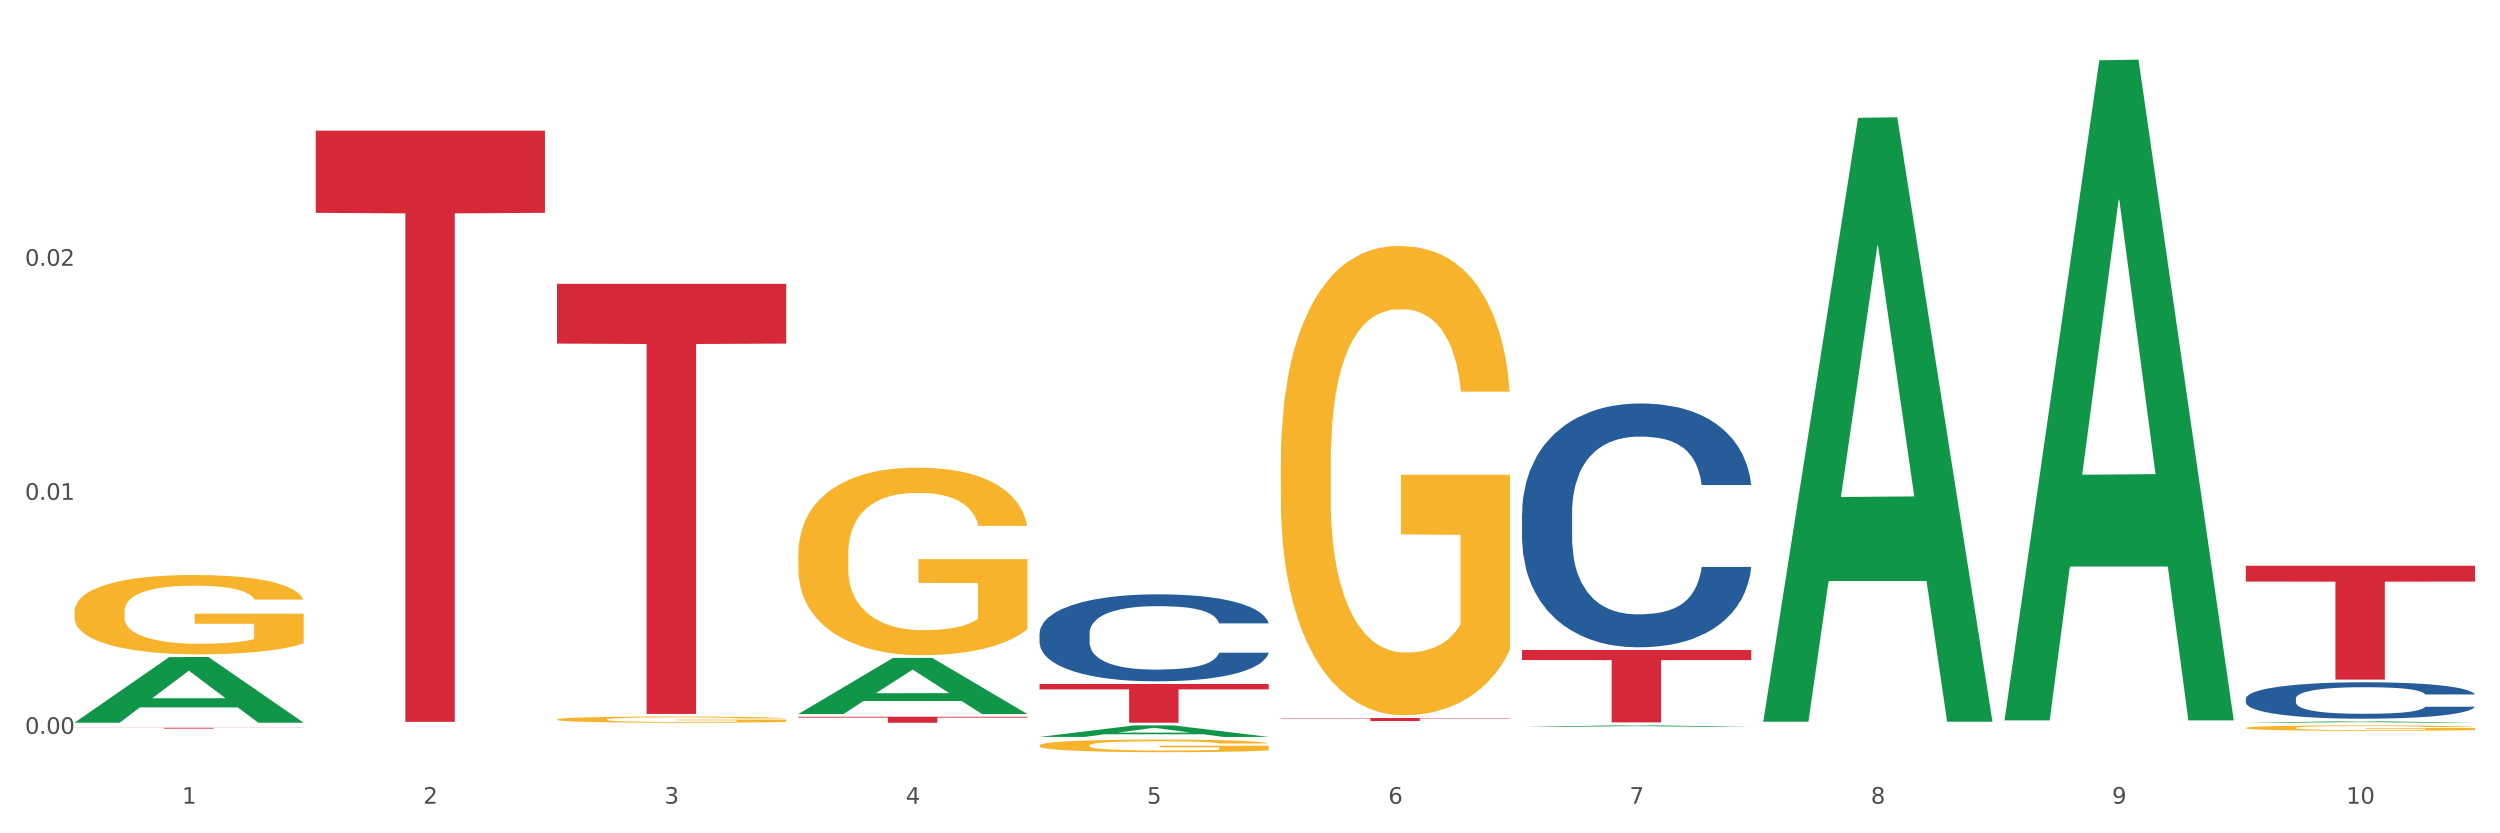
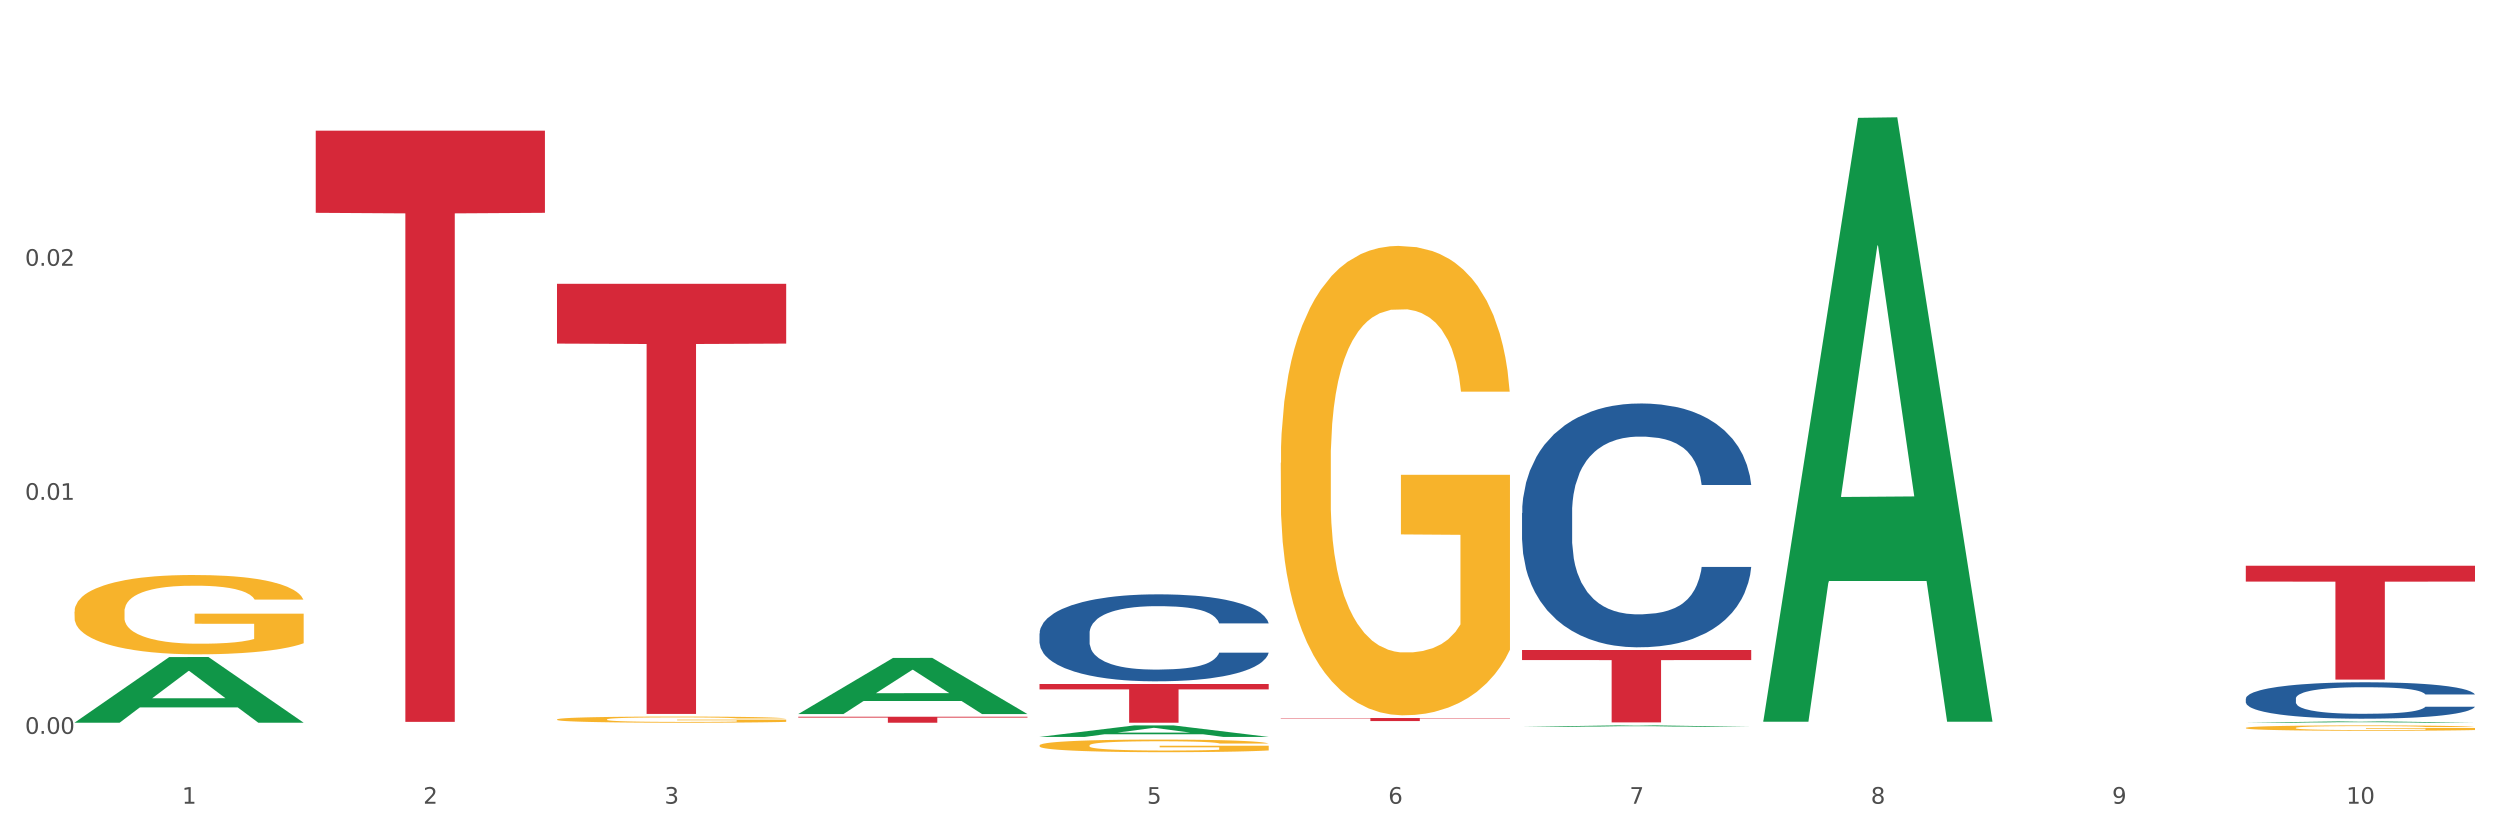
<svg xmlns="http://www.w3.org/2000/svg" xmlns:xlink="http://www.w3.org/1999/xlink" width="1080pt" height="360pt" viewBox="0 0 1080 360" version="1.1">
  <rect x="0" y="0" width="1080" height="360" fill="#333333" stroke="none" />
  <defs>
    <style type="text/css">*{stroke-linejoin: round; stroke-linecap: butt}</style>
  </defs>
  <g id="figure_1">
    <g id="patch_1">
      <path d="M 0 360  L 1080 360  L 1080 0  L 0 0  z " style="fill: #ffffff; stroke: #ffffff; stroke-linejoin: miter" />
    </g>
    <g id="axes_1">
      <g id="matplotlib.axis_1">
        <g id="xtick_1">
          <g id="text_1">
            <g style="fill: #4d4d4d" transform="translate(78.627 347.204) scale(0.096 -0.096)">
              <defs>
                <path id="DejaVuSans-31" d="M 794 531  L 1825 531  L 1825 4091  L 703 3866  L 703 4441  L 1819 4666  L 2450 4666  L 2450 531  L 3481 531  L 3481 0  L 794 0  L 794 531  z " transform="scale(0.016)" />
              </defs>
              <use xlink:href="#DejaVuSans-31" />
            </g>
          </g>
        </g>
        <g id="xtick_2">
          <g id="text_2">
            <g style="fill: #4d4d4d" transform="translate(182.851 347.204) scale(0.096 -0.096)">
              <defs>
                <path id="DejaVuSans-32" d="M 1228 531  L 3431 531  L 3431 0  L 469 0  L 469 531  Q 828 903 1448 1529  Q 2069 2156 2228 2338  Q 2531 2678 2651 2914  Q 2772 3150 2772 3378  Q 2772 3750 2511 3984  Q 2250 4219 1831 4219  Q 1534 4219 1204 4116  Q 875 4013 500 3803  L 500 4441  Q 881 4594 1212 4672  Q 1544 4750 1819 4750  Q 2544 4750 2975 4387  Q 3406 4025 3406 3419  Q 3406 3131 3298 2873  Q 3191 2616 2906 2266  Q 2828 2175 2409 1742  Q 1991 1309 1228 531  z " transform="scale(0.016)" />
              </defs>
              <use xlink:href="#DejaVuSans-32" />
            </g>
          </g>
        </g>
        <g id="xtick_3">
          <g id="text_3">
            <g style="fill: #4d4d4d" transform="translate(287.074 347.204) scale(0.096 -0.096)">
              <defs>
                <path id="DejaVuSans-33" d="M 2597 2516  Q 3050 2419 3304 2112  Q 3559 1806 3559 1356  Q 3559 666 3084 287  Q 2609 -91 1734 -91  Q 1441 -91 1130 -33  Q 819 25 488 141  L 488 750  Q 750 597 1062 519  Q 1375 441 1716 441  Q 2309 441 2620 675  Q 2931 909 2931 1356  Q 2931 1769 2642 2001  Q 2353 2234 1838 2234  L 1294 2234  L 1294 2753  L 1863 2753  Q 2328 2753 2575 2939  Q 2822 3125 2822 3475  Q 2822 3834 2567 4026  Q 2313 4219 1838 4219  Q 1578 4219 1281 4162  Q 984 4106 628 3988  L 628 4550  Q 988 4650 1302 4700  Q 1616 4750 1894 4750  Q 2613 4750 3031 4423  Q 3450 4097 3450 3541  Q 3450 3153 3228 2886  Q 3006 2619 2597 2516  z " transform="scale(0.016)" />
              </defs>
              <use xlink:href="#DejaVuSans-33" />
            </g>
          </g>
        </g>
        <g id="xtick_4">
          <g id="text_4">
            <g style="fill: #4d4d4d" transform="translate(391.298 347.204) scale(0.096 -0.096)">
              <defs>
-                 <path id="DejaVuSans-34" d="M 2419 4116  L 825 1625  L 2419 1625  L 2419 4116  z M 2253 4666  L 3047 4666  L 3047 1625  L 3713 1625  L 3713 1100  L 3047 1100  L 3047 0  L 2419 0  L 2419 1100  L 313 1100  L 313 1709  L 2253 4666  z " transform="scale(0.016)" />
-               </defs>
+                 </defs>
              <use xlink:href="#DejaVuSans-34" />
            </g>
          </g>
        </g>
        <g id="xtick_5">
          <g id="text_5">
            <g style="fill: #4d4d4d" transform="translate(495.522 347.204) scale(0.096 -0.096)">
              <defs>
                <path id="DejaVuSans-35" d="M 691 4666  L 3169 4666  L 3169 4134  L 1269 4134  L 1269 2991  Q 1406 3038 1543 3061  Q 1681 3084 1819 3084  Q 2600 3084 3056 2656  Q 3513 2228 3513 1497  Q 3513 744 3044 326  Q 2575 -91 1722 -91  Q 1428 -91 1123 -41  Q 819 9 494 109  L 494 744  Q 775 591 1075 516  Q 1375 441 1709 441  Q 2250 441 2565 725  Q 2881 1009 2881 1497  Q 2881 1984 2565 2268  Q 2250 2553 1709 2553  Q 1456 2553 1204 2497  Q 953 2441 691 2322  L 691 4666  z " transform="scale(0.016)" />
              </defs>
              <use xlink:href="#DejaVuSans-35" />
            </g>
          </g>
        </g>
        <g id="xtick_6">
          <g id="text_6">
            <g style="fill: #4d4d4d" transform="translate(599.745 347.204) scale(0.096 -0.096)">
              <defs>
                <path id="DejaVuSans-36" d="M 2113 2584  Q 1688 2584 1439 2293  Q 1191 2003 1191 1497  Q 1191 994 1439 701  Q 1688 409 2113 409  Q 2538 409 2786 701  Q 3034 994 3034 1497  Q 3034 2003 2786 2293  Q 2538 2584 2113 2584  z M 3366 4563  L 3366 3988  Q 3128 4100 2886 4159  Q 2644 4219 2406 4219  Q 1781 4219 1451 3797  Q 1122 3375 1075 2522  Q 1259 2794 1537 2939  Q 1816 3084 2150 3084  Q 2853 3084 3261 2657  Q 3669 2231 3669 1497  Q 3669 778 3244 343  Q 2819 -91 2113 -91  Q 1303 -91 875 529  Q 447 1150 447 2328  Q 447 3434 972 4092  Q 1497 4750 2381 4750  Q 2619 4750 2861 4703  Q 3103 4656 3366 4563  z " transform="scale(0.016)" />
              </defs>
              <use xlink:href="#DejaVuSans-36" />
            </g>
          </g>
        </g>
        <g id="xtick_7">
          <g id="text_7">
            <g style="fill: #4d4d4d" transform="translate(703.969 347.204) scale(0.096 -0.096)">
              <defs>
                <path id="DejaVuSans-37" d="M 525 4666  L 3525 4666  L 3525 4397  L 1831 0  L 1172 0  L 2766 4134  L 525 4134  L 525 4666  z " transform="scale(0.016)" />
              </defs>
              <use xlink:href="#DejaVuSans-37" />
            </g>
          </g>
        </g>
        <g id="xtick_8">
          <g id="text_8">
            <g style="fill: #4d4d4d" transform="translate(808.193 347.204) scale(0.096 -0.096)">
              <defs>
                <path id="DejaVuSans-38" d="M 2034 2216  Q 1584 2216 1326 1975  Q 1069 1734 1069 1313  Q 1069 891 1326 650  Q 1584 409 2034 409  Q 2484 409 2743 651  Q 3003 894 3003 1313  Q 3003 1734 2745 1975  Q 2488 2216 2034 2216  z M 1403 2484  Q 997 2584 770 2862  Q 544 3141 544 3541  Q 544 4100 942 4425  Q 1341 4750 2034 4750  Q 2731 4750 3128 4425  Q 3525 4100 3525 3541  Q 3525 3141 3298 2862  Q 3072 2584 2669 2484  Q 3125 2378 3379 2068  Q 3634 1759 3634 1313  Q 3634 634 3220 271  Q 2806 -91 2034 -91  Q 1263 -91 848 271  Q 434 634 434 1313  Q 434 1759 690 2068  Q 947 2378 1403 2484  z M 1172 3481  Q 1172 3119 1398 2916  Q 1625 2713 2034 2713  Q 2441 2713 2670 2916  Q 2900 3119 2900 3481  Q 2900 3844 2670 4047  Q 2441 4250 2034 4250  Q 1625 4250 1398 4047  Q 1172 3844 1172 3481  z " transform="scale(0.016)" />
              </defs>
              <use xlink:href="#DejaVuSans-38" />
            </g>
          </g>
        </g>
        <g id="xtick_9">
          <g id="text_9">
            <g style="fill: #4d4d4d" transform="translate(912.416 347.204) scale(0.096 -0.096)">
              <defs>
                <path id="DejaVuSans-39" d="M 703 97  L 703 672  Q 941 559 1184 500  Q 1428 441 1663 441  Q 2288 441 2617 861  Q 2947 1281 2994 2138  Q 2813 1869 2534 1725  Q 2256 1581 1919 1581  Q 1219 1581 811 2004  Q 403 2428 403 3163  Q 403 3881 828 4315  Q 1253 4750 1959 4750  Q 2769 4750 3195 4129  Q 3622 3509 3622 2328  Q 3622 1225 3098 567  Q 2575 -91 1691 -91  Q 1453 -91 1209 -44  Q 966 3 703 97  z M 1959 2075  Q 2384 2075 2632 2365  Q 2881 2656 2881 3163  Q 2881 3666 2632 3958  Q 2384 4250 1959 4250  Q 1534 4250 1286 3958  Q 1038 3666 1038 3163  Q 1038 2656 1286 2365  Q 1534 2075 1959 2075  z " transform="scale(0.016)" />
              </defs>
              <use xlink:href="#DejaVuSans-39" />
            </g>
          </g>
        </g>
        <g id="xtick_10">
          <g id="text_10">
            <g style="fill: #4d4d4d" transform="translate(1013.586 347.204) scale(0.096 -0.096)">
              <defs>
                <path id="DejaVuSans-30" d="M 2034 4250  Q 1547 4250 1301 3770  Q 1056 3291 1056 2328  Q 1056 1369 1301 889  Q 1547 409 2034 409  Q 2525 409 2770 889  Q 3016 1369 3016 2328  Q 3016 3291 2770 3770  Q 2525 4250 2034 4250  z M 2034 4750  Q 2819 4750 3233 4129  Q 3647 3509 3647 2328  Q 3647 1150 3233 529  Q 2819 -91 2034 -91  Q 1250 -91 836 529  Q 422 1150 422 2328  Q 422 3509 836 4129  Q 1250 4750 2034 4750  z " transform="scale(0.016)" />
              </defs>
              <use xlink:href="#DejaVuSans-31" />
              <use xlink:href="#DejaVuSans-30" transform="translate(63.623 0)" />
            </g>
          </g>
        </g>
        <g id="xtick_11" />
        <g id="xtick_12" />
        <g id="xtick_13" />
        <g id="xtick_14" />
        <g id="xtick_15" />
        <g id="xtick_16" />
        <g id="xtick_17" />
        <g id="xtick_18" />
        <g id="xtick_19" />
      </g>
      <g id="matplotlib.axis_2">
        <g id="ytick_1">
          <g id="text_11">
            <g style="fill: #4d4d4d" transform="translate(10.8 317.017) scale(0.096 -0.096)">
              <defs>
                <path id="DejaVuSans-2e" d="M 684 794  L 1344 794  L 1344 0  L 684 0  L 684 794  z " transform="scale(0.016)" />
              </defs>
              <use xlink:href="#DejaVuSans-30" />
              <use xlink:href="#DejaVuSans-2e" transform="translate(63.623 0)" />
              <use xlink:href="#DejaVuSans-30" transform="translate(95.41 0)" />
              <use xlink:href="#DejaVuSans-30" transform="translate(159.033 0)" />
            </g>
          </g>
        </g>
        <g id="ytick_2">
          <g id="text_12">
            <g style="fill: #4d4d4d" transform="translate(10.8 215.915) scale(0.096 -0.096)">
              <use xlink:href="#DejaVuSans-30" />
              <use xlink:href="#DejaVuSans-2e" transform="translate(63.623 0)" />
              <use xlink:href="#DejaVuSans-30" transform="translate(95.41 0)" />
              <use xlink:href="#DejaVuSans-31" transform="translate(159.033 0)" />
            </g>
          </g>
        </g>
        <g id="ytick_3">
          <g id="text_13">
            <g style="fill: #4d4d4d" transform="translate(10.8 114.813) scale(0.096 -0.096)">
              <use xlink:href="#DejaVuSans-30" />
              <use xlink:href="#DejaVuSans-2e" transform="translate(63.623 0)" />
              <use xlink:href="#DejaVuSans-30" transform="translate(95.41 0)" />
              <use xlink:href="#DejaVuSans-32" transform="translate(159.033 0)" />
            </g>
          </g>
        </g>
        <g id="ytick_4" />
        <g id="ytick_5" />
        <g id="ytick_6" />
      </g>
      <g id="PolyCollection_1">
        <path d="M 32.175 312.166  L 32.277 312.14  L 73.107 283.851  L 90.051 283.824  L 131.187 312.219  L 111.589 312.219  L 102.709 305.607  L 60.552 305.607  L 60.246 305.714  L 51.671 312.219  L 32.175 312.219  L 32.175 312.166  L 65.86 301.661  L 97.401 301.634  L 81.783 289.876  L 81.579 289.823  L 81.375 289.903  L 65.758 301.634  L 65.86 301.661  L 32.175 312.166  z " clip-path="url(#p2dabd6bfac)" style="fill: #109648" />
        <path d="M 657.517 280.792  L 756.529 280.792  L 756.529 285.138  L 717.581 285.167  L 717.581 312.062  L 696.23 312.062  L 696.23 285.167  L 657.517 285.138  L 657.517 280.822  L 657.517 280.792  z " clip-path="url(#p2dabd6bfac)" style="fill: #d62839" />
        <path d="M 553.293 310.172  L 652.306 310.172  L 652.306 310.357  L 613.358 310.358  L 613.358 311.506  L 592.006 311.506  L 592.006 310.358  L 553.293 310.357  L 553.293 310.173  L 553.293 310.172  z " clip-path="url(#p2dabd6bfac)" style="fill: #d62839" />
        <path d="M 449.069 295.485  L 548.082 295.485  L 548.082 297.81  L 509.134 297.826  L 509.134 312.219  L 487.783 312.219  L 487.783 297.826  L 449.069 297.81  L 449.069 295.5  L 449.069 295.485  z " clip-path="url(#p2dabd6bfac)" style="fill: #d62839" />
        <path d="M 344.846 309.635  L 443.858 309.635  L 443.858 309.994  L 404.91 309.997  L 404.91 312.219  L 383.559 312.219  L 383.559 309.997  L 344.846 309.994  L 344.846 309.638  L 344.846 309.635  z " clip-path="url(#p2dabd6bfac)" style="fill: #d62839" />
        <path d="M 240.622 122.616  L 339.635 122.616  L 339.635 148.435  L 300.687 148.609  L 300.687 308.407  L 279.336 308.407  L 279.336 148.609  L 240.622 148.435  L 240.622 122.79  L 240.622 122.616  z " clip-path="url(#p2dabd6bfac)" style="fill: #d62839" />
        <path d="M 136.399 56.444  L 235.411 56.444  L 235.411 91.937  L 196.463 92.177  L 196.463 311.853  L 175.112 311.853  L 175.112 92.177  L 136.399 91.937  L 136.399 56.684  L 136.399 56.444  z " clip-path="url(#p2dabd6bfac)" style="fill: #d62839" />
        <path d="M 970.188 244.405  L 1069.2 244.405  L 1069.2 251.241  L 1030.252 251.287  L 1030.252 293.595  L 1008.901 293.595  L 1008.901 251.287  L 970.188 251.241  L 970.188 244.451  L 970.188 244.405  z " clip-path="url(#p2dabd6bfac)" style="fill: #d62839" />
        <path d="M 449.069 273.637  L 449.187 273.603  L 449.187 272.642  L 449.538 271.337  L 450.825 268.935  L 452.464 267.116  L 455.272 264.988  L 456.794 264.095  L 458.783 263.1  L 462.88 261.487  L 467.561 260.114  L 470.838 259.359  L 473.296 258.878  L 478.797 258.02  L 481.957 257.642  L 485.234 257.334  L 488.042 257.128  L 492.724 256.887  L 496.469 256.784  L 500.799 256.75  L 504.427 256.784  L 509.226 256.922  L 516.248 257.334  L 518.94 257.574  L 522.568 257.986  L 526.313 258.535  L 529.356 259.084  L 532.867 259.873  L 536.495 260.903  L 540.006 262.207  L 542.464 263.409  L 544.454 264.679  L 546.209 266.223  L 547.497 267.905  L 548.082 269.312  L 526.664 269.312  L 526.079 268.042  L 524.909 266.669  L 523.738 265.743  L 522.451 264.988  L 520.461 264.13  L 518.706 263.58  L 515.78 262.928  L 513.088 262.516  L 510.864 262.276  L 508.173 262.07  L 502.438 261.864  L 498.342 261.864  L 495.767 261.933  L 492.607 262.104  L 489.915 262.345  L 486.755 262.757  L 484.297 263.203  L 481.84 263.786  L 480.435 264.198  L 478.328 264.953  L 476.924 265.571  L 475.051 266.635  L 473.998 267.39  L 472.126 269.347  L 471.306 270.788  L 470.955 271.784  L 470.721 272.882  L 470.721 278.236  L 471.423 280.639  L 472.009 281.669  L 472.945 282.836  L 474.7 284.346  L 477.275 285.822  L 479.967 286.886  L 482.191 287.538  L 484.297 288.019  L 486.404 288.396  L 488.979 288.739  L 491.085 288.945  L 494.245 289.151  L 497.991 289.254  L 500.916 289.254  L 506.885 289.083  L 509.577 288.911  L 512.152 288.671  L 514.961 288.293  L 517.184 287.881  L 518.472 287.572  L 520.578 286.92  L 522.217 286.234  L 523.621 285.444  L 524.558 284.758  L 525.611 283.728  L 526.43 282.561  L 526.664 281.943  L 548.082 281.943  L 547.614 283.179  L 546.795 284.38  L 545.156 285.994  L 543.869 286.92  L 541.879 288.053  L 539.772 289.014  L 536.846 290.078  L 534.155 290.867  L 531.346 291.554  L 528.303 292.172  L 522.802 293.03  L 520.813 293.27  L 516.599 293.682  L 513.322 293.922  L 508.524 294.162  L 503.608 294.3  L 498.459 294.334  L 493.894 294.265  L 488.862 294.06  L 485.702 293.854  L 482.191 293.545  L 478.094 293.064  L 474.232 292.481  L 470.604 291.794  L 467.21 291.005  L 464.05 290.112  L 459.954 288.636  L 456.911 287.195  L 454.687 285.856  L 453.166 284.724  L 451.644 283.282  L 450.825 282.287  L 449.538 279.884  L 449.069 277.653  L 449.069 273.637  z " clip-path="url(#p2dabd6bfac)" style="fill: #255c99" />
        <path d="M 970.188 301.816  L 970.305 301.802  L 970.305 301.4  L 970.656 300.853  L 971.943 299.847  L 973.582 299.086  L 976.39 298.195  L 977.912 297.821  L 979.902 297.404  L 983.998 296.728  L 988.679 296.154  L 991.956 295.837  L 994.414 295.636  L 999.915 295.277  L 1003.075 295.119  L 1006.352 294.989  L 1009.161 294.903  L 1013.842 294.803  L 1017.587 294.759  L 1021.917 294.745  L 1025.546 294.759  L 1030.344 294.817  L 1037.366 294.989  L 1040.058 295.09  L 1043.686 295.262  L 1047.431 295.492  L 1050.474 295.722  L 1053.985 296.053  L 1057.613 296.484  L 1061.125 297.03  L 1063.582 297.533  L 1065.572 298.065  L 1067.327 298.712  L 1068.615 299.416  L 1069.2 300.005  L 1047.782 300.005  L 1047.197 299.474  L 1046.027 298.899  L 1044.857 298.511  L 1043.569 298.195  L 1041.58 297.835  L 1039.824 297.605  L 1036.898 297.332  L 1034.206 297.16  L 1031.983 297.059  L 1029.291 296.973  L 1023.556 296.887  L 1019.46 296.887  L 1016.885 296.915  L 1013.725 296.987  L 1011.033 297.088  L 1007.873 297.26  L 1005.415 297.447  L 1002.958 297.691  L 1001.553 297.864  L 999.447 298.18  L 998.042 298.439  L 996.17 298.884  L 995.116 299.201  L 993.244 300.02  L 992.424 300.623  L 992.073 301.04  L 991.839 301.5  L 991.839 303.742  L 992.541 304.748  L 993.127 305.18  L 994.063 305.668  L 995.818 306.301  L 998.393 306.919  L 1001.085 307.364  L 1003.309 307.637  L 1005.415 307.839  L 1007.522 307.997  L 1010.097 308.14  L 1012.203 308.227  L 1015.363 308.313  L 1019.109 308.356  L 1022.035 308.356  L 1028.003 308.284  L 1030.695 308.212  L 1033.27 308.112  L 1036.079 307.954  L 1038.303 307.781  L 1039.59 307.652  L 1041.697 307.379  L 1043.335 307.091  L 1044.739 306.761  L 1045.676 306.473  L 1046.729 306.042  L 1047.548 305.553  L 1047.782 305.295  L 1069.2 305.295  L 1068.732 305.812  L 1067.913 306.315  L 1066.274 306.991  L 1064.987 307.379  L 1062.997 307.853  L 1060.89 308.255  L 1057.965 308.701  L 1055.273 309.032  L 1052.464 309.319  L 1049.421 309.578  L 1043.92 309.937  L 1041.931 310.038  L 1037.717 310.21  L 1034.44 310.311  L 1029.642 310.411  L 1024.726 310.469  L 1019.577 310.483  L 1015.012 310.454  L 1009.98 310.368  L 1006.82 310.282  L 1003.309 310.153  L 999.212 309.951  L 995.35 309.707  L 991.722 309.42  L 988.328 309.089  L 985.168 308.715  L 981.072 308.097  L 978.029 307.494  L 975.805 306.933  L 974.284 306.459  L 972.762 305.855  L 971.943 305.438  L 970.656 304.432  L 970.188 303.498  L 970.188 301.816  z " clip-path="url(#p2dabd6bfac)" style="fill: #255c99" />
-         <path d="M 32.175 314.38  L 131.187 314.38  L 131.187 314.432  L 92.239 314.432  L 92.239 314.749  L 70.888 314.749  L 70.888 314.432  L 32.175 314.432  L 32.175 314.381  L 32.175 314.38  z " clip-path="url(#p2dabd6bfac)" style="fill: #d62839" />
        <path d="M 970.188 314.448  L 970.304 314.446  L 970.304 314.37  L 970.538 314.303  L 971.707 314.144  L 973.461 314.011  L 974.747 313.941  L 976.032 313.884  L 977.552 313.826  L 979.422 313.766  L 982.813 313.679  L 984.917 313.634  L 987.488 313.587  L 992.164 313.519  L 995.554 313.481  L 999.061 313.449  L 1004.789 313.41  L 1008.53 313.393  L 1012.505 313.381  L 1017.297 313.372  L 1020.921 313.37  L 1028.87 313.376  L 1035.65 313.396  L 1038.923 313.41  L 1043.132 313.436  L 1045.353 313.453  L 1048.977 313.487  L 1052.717 313.532  L 1055.289 313.57  L 1059.147 313.643  L 1062.069 313.715  L 1064.758 313.805  L 1066.161 313.867  L 1067.213 313.924  L 1068.148 313.99  L 1069.083 314.095  L 1048.041 314.095  L 1047.223 314.02  L 1045.937 313.95  L 1044.067 313.881  L 1042.43 313.839  L 1039.625 313.786  L 1037.053 313.751  L 1034.364 313.726  L 1031.091 313.705  L 1028.52 313.694  L 1024.896 313.685  L 1017.765 313.688  L 1012.972 313.705  L 1009.699 313.726  L 1007.595 313.745  L 1005.724 313.766  L 1003.62 313.796  L 1001.165 313.841  L 999.412 313.881  L 997.659 313.933  L 996.256 313.984  L 994.97 314.043  L 993.918 314.107  L 993.1 314.173  L 992.398 314.254  L 991.814 314.389  L 991.814 314.681  L 992.047 314.747  L 992.632 314.834  L 993.333 314.9  L 994.502 314.979  L 995.554 315.032  L 997.542 315.109  L 999.763 315.173  L 1001.516 315.214  L 1003.27 315.248  L 1006.309 315.295  L 1009.699 315.333  L 1012.621 315.356  L 1016.596 315.378  L 1019.285 315.386  L 1021.623 315.39  L 1027.351 315.39  L 1031.442 315.384  L 1036.001 315.369  L 1039.508 315.35  L 1042.43 315.327  L 1045.704 315.288  L 1047.808 315.252  L 1047.808 314.806  L 1022.09 314.804  L 1022.09 314.508  L 1069.2 314.508  L 1069.2 315.378  L 1067.213 315.422  L 1064.992 315.463  L 1062.654 315.499  L 1059.147 315.544  L 1054.938 315.587  L 1051.198 315.616  L 1047.223 315.642  L 1042.547 315.665  L 1036.469 315.687  L 1032.728 315.695  L 1028.052 315.702  L 1022.558 315.704  L 1017.765 315.7  L 1013.089 315.689  L 1008.179 315.67  L 1003.387 315.642  L 999.763 315.614  L 996.139 315.58  L 992.281 315.535  L 989.242 315.493  L 986.904 315.454  L 984.332 315.405  L 981.527 315.341  L 979.422 315.284  L 977.552 315.224  L 975.565 315.148  L 974.162 315.081  L 972.759 314.998  L 971.941 314.936  L 971.006 314.841  L 970.304 314.706  L 970.188 314.448  z " clip-path="url(#p2dabd6bfac)" style="fill: #f7b32b" />
        <path d="M 553.293 199.937  L 553.41 199.751  L 553.41 193.084  L 553.644 187.343  L 554.813 173.453  L 556.566 161.97  L 557.852 155.858  L 559.138 150.858  L 560.658 145.858  L 562.528 140.672  L 565.918 133.079  L 568.022 129.189  L 570.594 125.115  L 575.27 119.188  L 578.66 115.855  L 582.167 113.077  L 587.895 109.743  L 591.636 108.261  L 595.61 107.15  L 600.403 106.409  L 604.027 106.224  L 611.976 106.78  L 618.756 108.447  L 622.029 109.743  L 626.237 111.965  L 628.458 113.447  L 632.082 116.41  L 635.823 120.3  L 638.395 123.633  L 642.252 129.93  L 645.175 136.227  L 647.863 144.005  L 649.266 149.376  L 650.318 154.377  L 651.253 160.118  L 652.189 169.193  L 631.147 169.193  L 630.329 162.711  L 629.043 156.599  L 627.173 150.673  L 625.536 146.969  L 622.73 142.339  L 620.159 139.375  L 617.47 137.153  L 614.197 135.301  L 611.625 134.375  L 608.001 133.634  L 600.87 133.819  L 596.078 135.301  L 592.805 137.153  L 590.7 138.82  L 588.83 140.672  L 586.726 143.265  L 584.271 147.154  L 582.518 150.673  L 580.764 155.118  L 579.361 159.563  L 578.075 164.748  L 577.023 170.304  L 576.205 176.046  L 575.504 183.083  L 574.919 194.751  L 574.919 220.124  L 575.153 225.865  L 575.737 233.458  L 576.439 239.2  L 577.608 246.052  L 578.66 250.682  L 580.647 257.35  L 582.868 262.906  L 584.622 266.424  L 586.375 269.388  L 589.415 273.462  L 592.805 276.796  L 595.727 278.833  L 599.702 280.685  L 602.39 281.426  L 604.728 281.796  L 610.456 281.796  L 614.548 281.241  L 619.107 279.944  L 622.613 278.277  L 625.536 276.24  L 628.809 272.907  L 630.913 269.758  L 630.913 231.051  L 605.196 230.866  L 605.196 205.122  L 652.306 205.122  L 652.306 280.685  L 650.318 284.574  L 648.097 288.093  L 645.759 291.242  L 642.252 295.131  L 638.044 298.835  L 634.303 301.428  L 630.329 303.65  L 625.653 305.687  L 619.574 307.539  L 615.833 308.28  L 611.158 308.836  L 605.663 309.021  L 600.87 308.651  L 596.195 307.725  L 591.285 306.058  L 586.492 303.65  L 582.868 301.243  L 579.244 298.279  L 575.387 294.39  L 572.347 290.686  L 570.009 287.352  L 567.438 283.093  L 564.632 277.537  L 562.528 272.536  L 560.658 267.35  L 558.67 260.683  L 557.268 254.942  L 555.865 247.719  L 555.047 242.348  L 554.111 234.014  L 553.41 222.346  L 553.293 199.937  z " clip-path="url(#p2dabd6bfac)" style="fill: #f7b32b" />
        <path d="M 449.069 322.018  L 449.186 322.013  L 449.186 321.834  L 449.42 321.68  L 450.589 321.306  L 452.343 320.998  L 453.628 320.833  L 454.914 320.699  L 456.434 320.565  L 458.304 320.425  L 461.694 320.221  L 463.799 320.117  L 466.37 320.007  L 471.046 319.848  L 474.436 319.758  L 477.943 319.684  L 483.671 319.594  L 487.412 319.554  L 491.386 319.524  L 496.179 319.504  L 499.803 319.5  L 507.752 319.514  L 514.532 319.559  L 517.805 319.594  L 522.014 319.654  L 524.235 319.694  L 527.859 319.773  L 531.599 319.878  L 534.171 319.967  L 538.029 320.137  L 540.951 320.306  L 543.64 320.515  L 545.043 320.659  L 546.095 320.794  L 547.03 320.948  L 547.965 321.192  L 526.923 321.192  L 526.105 321.018  L 524.819 320.853  L 522.949 320.694  L 521.312 320.594  L 518.507 320.47  L 515.935 320.39  L 513.246 320.331  L 509.973 320.281  L 507.401 320.256  L 503.778 320.236  L 496.647 320.241  L 491.854 320.281  L 488.581 320.331  L 486.477 320.375  L 484.606 320.425  L 482.502 320.495  L 480.047 320.599  L 478.294 320.694  L 476.54 320.813  L 475.138 320.933  L 473.852 321.072  L 472.8 321.222  L 471.981 321.376  L 471.28 321.565  L 470.696 321.879  L 470.696 322.56  L 470.929 322.715  L 471.514 322.919  L 472.215 323.073  L 473.384 323.257  L 474.436 323.382  L 476.424 323.561  L 478.645 323.71  L 480.398 323.805  L 482.152 323.884  L 485.191 323.994  L 488.581 324.083  L 491.503 324.138  L 495.478 324.188  L 498.167 324.208  L 500.505 324.218  L 506.232 324.218  L 510.324 324.203  L 514.883 324.168  L 518.39 324.123  L 521.312 324.069  L 524.585 323.979  L 526.69 323.894  L 526.69 322.854  L 500.972 322.849  L 500.972 322.157  L 548.082 322.157  L 548.082 324.188  L 546.095 324.293  L 543.874 324.387  L 541.536 324.472  L 538.029 324.576  L 533.82 324.676  L 530.08 324.745  L 526.105 324.805  L 521.429 324.86  L 515.351 324.91  L 511.61 324.93  L 506.934 324.945  L 501.44 324.95  L 496.647 324.94  L 491.971 324.915  L 487.061 324.87  L 482.268 324.805  L 478.645 324.74  L 475.021 324.661  L 471.163 324.556  L 468.124 324.457  L 465.786 324.367  L 463.214 324.253  L 460.409 324.103  L 458.304 323.969  L 456.434 323.83  L 454.447 323.65  L 453.044 323.496  L 451.641 323.302  L 450.823 323.158  L 449.888 322.934  L 449.186 322.62  L 449.069 322.018  z " clip-path="url(#p2dabd6bfac)" style="fill: #f7b32b" />
-         <path d="M 344.846 239.467  L 344.963 239.393  L 344.963 236.728  L 345.197 234.434  L 346.366 228.884  L 348.119 224.295  L 349.405 221.853  L 350.691 219.855  L 352.21 217.857  L 354.081 215.785  L 357.471 212.751  L 359.575 211.196  L 362.147 209.568  L 366.823 207.2  L 370.213 205.868  L 373.72 204.758  L 379.448 203.426  L 383.188 202.834  L 387.163 202.39  L 391.956 202.094  L 395.579 202.02  L 403.529 202.242  L 410.309 202.908  L 413.582 203.426  L 417.79 204.314  L 420.011 204.906  L 423.635 206.09  L 427.376 207.644  L 429.947 208.976  L 433.805 211.493  L 436.728 214.009  L 439.416 217.117  L 440.819 219.263  L 441.871 221.261  L 442.806 223.555  L 443.741 227.182  L 422.7 227.182  L 421.882 224.591  L 420.596 222.149  L 418.725 219.781  L 417.089 218.301  L 414.283 216.451  L 411.711 215.267  L 409.023 214.379  L 405.75 213.639  L 403.178 213.269  L 399.554 212.973  L 392.423 213.047  L 387.63 213.639  L 384.357 214.379  L 382.253 215.045  L 380.383 215.785  L 378.279 216.821  L 375.824 218.375  L 374.07 219.781  L 372.317 221.557  L 370.914 223.333  L 369.628 225.406  L 368.576 227.626  L 367.758 229.92  L 367.056 232.732  L 366.472 237.394  L 366.472 247.533  L 366.706 249.827  L 367.29 252.862  L 367.992 255.156  L 369.161 257.894  L 370.213 259.744  L 372.2 262.408  L 374.421 264.628  L 376.174 266.035  L 377.928 267.219  L 380.967 268.847  L 384.357 270.179  L 387.28 270.993  L 391.254 271.733  L 393.943 272.029  L 396.281 272.177  L 402.009 272.177  L 406.1 271.955  L 410.659 271.437  L 414.166 270.771  L 417.089 269.957  L 420.362 268.625  L 422.466 267.367  L 422.466 251.899  L 396.748 251.825  L 396.748 241.539  L 443.858 241.539  L 443.858 271.733  L 441.871 273.287  L 439.65 274.693  L 437.312 275.951  L 433.805 277.505  L 429.597 278.985  L 425.856 280.022  L 421.882 280.91  L 417.206 281.724  L 411.127 282.464  L 407.386 282.76  L 402.71 282.982  L 397.216 283.056  L 392.423 282.908  L 387.747 282.538  L 382.838 281.872  L 378.045 280.91  L 374.421 279.948  L 370.797 278.763  L 366.94 277.209  L 363.9 275.729  L 361.562 274.397  L 358.99 272.695  L 356.185 270.475  L 354.081 268.477  L 352.21 266.405  L 350.223 263.74  L 348.82 261.446  L 347.418 258.56  L 346.599 256.414  L 345.664 253.084  L 344.963 248.421  L 344.846 239.467  z " clip-path="url(#p2dabd6bfac)" style="fill: #f7b32b" />
        <path d="M 657.517 221.629  L 657.634 221.533  L 657.634 218.839  L 657.985 215.184  L 659.272 208.449  L 660.911 203.35  L 663.72 197.385  L 665.241 194.884  L 667.231 192.094  L 671.327 187.572  L 676.008 183.724  L 679.285 181.608  L 681.743 180.261  L 687.244 177.855  L 690.404 176.797  L 693.681 175.931  L 696.49 175.354  L 701.171 174.681  L 704.916 174.392  L 709.247 174.296  L 712.875 174.392  L 717.673 174.777  L 724.695 175.931  L 727.387 176.605  L 731.015 177.759  L 734.76 179.299  L 737.803 180.838  L 741.314 183.051  L 744.943 185.937  L 748.454 189.593  L 750.911 192.96  L 752.901 196.52  L 754.657 200.849  L 755.944 205.563  L 756.529 209.507  L 735.112 209.507  L 734.526 205.948  L 733.356 202.1  L 732.186 199.502  L 730.898 197.385  L 728.909 194.98  L 727.153 193.441  L 724.227 191.613  L 721.535 190.459  L 719.312 189.785  L 716.62 189.208  L 710.885 188.631  L 706.789 188.631  L 704.214 188.823  L 701.054 189.304  L 698.362 189.977  L 695.202 191.132  L 692.745 192.383  L 690.287 194.018  L 688.882 195.173  L 686.776 197.289  L 685.371 199.021  L 683.499 202.003  L 682.445 204.12  L 680.573 209.604  L 679.754 213.644  L 679.402 216.434  L 679.168 219.513  L 679.168 234.521  L 679.871 241.256  L 680.456 244.142  L 681.392 247.413  L 683.148 251.646  L 685.722 255.783  L 688.414 258.765  L 690.638 260.593  L 692.745 261.94  L 694.851 262.998  L 697.426 263.96  L 699.533 264.538  L 702.693 265.115  L 706.438 265.403  L 709.364 265.403  L 715.332 264.922  L 718.024 264.441  L 720.599 263.768  L 723.408 262.71  L 725.632 261.555  L 726.919 260.689  L 729.026 258.861  L 730.664 256.937  L 732.069 254.724  L 733.005 252.8  L 734.058 249.914  L 734.877 246.643  L 735.112 244.911  L 756.529 244.911  L 756.061 248.375  L 755.242 251.742  L 753.603 256.264  L 752.316 258.861  L 750.326 262.036  L 748.22 264.73  L 745.294 267.712  L 742.602 269.925  L 739.793 271.849  L 736.75 273.581  L 731.249 275.986  L 729.26 276.66  L 725.046 277.814  L 721.769 278.488  L 716.971 279.161  L 712.055 279.546  L 706.906 279.642  L 702.341 279.45  L 697.309 278.872  L 694.149 278.295  L 690.638 277.429  L 686.542 276.082  L 682.679 274.447  L 679.051 272.523  L 675.657 270.31  L 672.497 267.809  L 668.401 263.672  L 665.358 259.631  L 663.134 255.879  L 661.613 252.704  L 660.091 248.663  L 659.272 245.873  L 657.985 239.139  L 657.517 232.886  L 657.517 221.629  z " clip-path="url(#p2dabd6bfac)" style="fill: #255c99" />
        <path d="M 240.622 310.788  L 240.739 310.785  L 240.739 310.698  L 240.973 310.623  L 242.142 310.44  L 243.895 310.29  L 245.181 310.209  L 246.467 310.144  L 247.987 310.078  L 249.857 310.01  L 253.247 309.91  L 255.351 309.859  L 257.923 309.806  L 262.599 309.728  L 265.989 309.684  L 269.496 309.648  L 275.224 309.604  L 278.965 309.585  L 282.939 309.57  L 287.732 309.56  L 291.356 309.558  L 299.305 309.565  L 306.085 309.587  L 309.358 309.604  L 313.566 309.633  L 315.788 309.653  L 319.411 309.692  L 323.152 309.743  L 325.724 309.786  L 329.581 309.869  L 332.504 309.952  L 335.193 310.054  L 336.595 310.124  L 337.647 310.19  L 338.583 310.265  L 339.518 310.384  L 318.476 310.384  L 317.658 310.299  L 316.372 310.219  L 314.502 310.141  L 312.865 310.093  L 310.06 310.032  L 307.488 309.993  L 304.799 309.964  L 301.526 309.94  L 298.954 309.927  L 295.33 309.918  L 288.2 309.92  L 283.407 309.94  L 280.134 309.964  L 278.03 309.986  L 276.159 310.01  L 274.055 310.044  L 271.6 310.095  L 269.847 310.141  L 268.093 310.2  L 266.69 310.258  L 265.405 310.326  L 264.352 310.399  L 263.534 310.474  L 262.833 310.567  L 262.248 310.72  L 262.248 311.053  L 262.482 311.128  L 263.067 311.228  L 263.768 311.303  L 264.937 311.393  L 265.989 311.454  L 267.976 311.541  L 270.197 311.614  L 271.951 311.66  L 273.704 311.699  L 276.744 311.753  L 280.134 311.797  L 283.056 311.823  L 287.031 311.848  L 289.719 311.857  L 292.057 311.862  L 297.785 311.862  L 301.877 311.855  L 306.436 311.838  L 309.943 311.816  L 312.865 311.789  L 316.138 311.746  L 318.242 311.704  L 318.242 311.196  L 292.525 311.194  L 292.525 310.856  L 339.635 310.856  L 339.635 311.848  L 337.647 311.899  L 335.426 311.945  L 333.088 311.986  L 329.581 312.037  L 325.373 312.086  L 321.632 312.12  L 317.658 312.149  L 312.982 312.176  L 306.903 312.2  L 303.163 312.21  L 298.487 312.217  L 292.992 312.219  L 288.2 312.215  L 283.524 312.202  L 278.614 312.181  L 273.821 312.149  L 270.197 312.117  L 266.574 312.079  L 262.716 312.027  L 259.677 311.979  L 257.339 311.935  L 254.767 311.879  L 251.961 311.806  L 249.857 311.741  L 247.987 311.673  L 246 311.585  L 244.597 311.51  L 243.194 311.415  L 242.376 311.344  L 241.441 311.235  L 240.739 311.082  L 240.622 310.788  z " clip-path="url(#p2dabd6bfac)" style="fill: #f7b32b" />
        <path d="M 32.175 264.237  L 32.292 264.205  L 32.292 263.079  L 32.526 262.108  L 33.695 259.761  L 35.448 257.82  L 36.734 256.787  L 38.02 255.942  L 39.54 255.097  L 41.41 254.22  L 44.8 252.937  L 46.904 252.28  L 49.476 251.591  L 54.152 250.589  L 57.542 250.026  L 61.049 249.556  L 66.777 248.993  L 70.517 248.743  L 74.492 248.555  L 79.285 248.43  L 82.909 248.398  L 90.858 248.492  L 97.638 248.774  L 100.911 248.993  L 105.119 249.369  L 107.34 249.619  L 110.964 250.12  L 114.705 250.777  L 117.277 251.341  L 121.134 252.405  L 124.057 253.469  L 126.745 254.784  L 128.148 255.691  L 129.2 256.537  L 130.135 257.507  L 131.071 259.041  L 110.029 259.041  L 109.211 257.945  L 107.925 256.912  L 106.054 255.911  L 104.418 255.285  L 101.612 254.502  L 99.041 254.001  L 96.352 253.626  L 93.079 253.313  L 90.507 253.156  L 86.883 253.031  L 79.752 253.062  L 74.96 253.313  L 71.686 253.626  L 69.582 253.907  L 67.712 254.22  L 65.608 254.659  L 63.153 255.316  L 61.399 255.911  L 59.646 256.662  L 58.243 257.413  L 56.957 258.29  L 55.905 259.229  L 55.087 260.199  L 54.386 261.388  L 53.801 263.36  L 53.801 267.649  L 54.035 268.619  L 54.619 269.902  L 55.321 270.873  L 56.49 272.031  L 57.542 272.813  L 59.529 273.94  L 61.75 274.879  L 63.504 275.474  L 65.257 275.975  L 68.296 276.664  L 71.686 277.227  L 74.609 277.571  L 78.583 277.884  L 81.272 278.009  L 83.61 278.072  L 89.338 278.072  L 93.429 277.978  L 97.988 277.759  L 101.495 277.477  L 104.418 277.133  L 107.691 276.57  L 109.795 276.037  L 109.795 269.495  L 84.078 269.464  L 84.078 265.113  L 131.187 265.113  L 131.187 277.884  L 129.2 278.542  L 126.979 279.136  L 124.641 279.668  L 121.134 280.326  L 116.926 280.952  L 113.185 281.39  L 109.211 281.766  L 104.535 282.11  L 98.456 282.423  L 94.715 282.548  L 90.039 282.642  L 84.545 282.673  L 79.752 282.611  L 75.076 282.454  L 70.167 282.173  L 65.374 281.766  L 61.75 281.359  L 58.126 280.858  L 54.269 280.201  L 51.229 279.575  L 48.891 279.011  L 46.32 278.291  L 43.514 277.352  L 41.41 276.507  L 39.54 275.631  L 37.552 274.504  L 36.15 273.533  L 34.747 272.313  L 33.928 271.405  L 32.993 269.996  L 32.292 268.024  L 32.175 264.237  z " clip-path="url(#p2dabd6bfac)" style="fill: #f7b32b" />
        <path d="M 344.846 308.439  L 344.948 308.416  L 385.778 284.229  L 402.722 284.206  L 443.858 308.485  L 424.26 308.485  L 415.379 302.831  L 373.223 302.831  L 372.916 302.922  L 364.342 308.485  L 344.846 308.485  L 344.846 308.439  L 378.53 299.457  L 410.072 299.434  L 394.454 289.381  L 394.25 289.335  L 394.046 289.404  L 378.428 299.434  L 378.53 299.457  L 344.846 308.439  z " clip-path="url(#p2dabd6bfac)" style="fill: #109648" />
        <path d="M 449.069 318.34  L 449.172 318.335  L 490.001 313.375  L 506.946 313.37  L 548.082 318.349  L 528.484 318.349  L 519.603 317.19  L 477.446 317.19  L 477.14 317.208  L 468.566 318.349  L 449.069 318.349  L 449.069 318.34  L 482.754 316.498  L 514.295 316.493  L 498.678 314.431  L 498.474 314.422  L 498.269 314.436  L 482.652 316.493  L 482.754 316.498  L 449.069 318.34  z " clip-path="url(#p2dabd6bfac)" style="fill: #109648" />
        <path d="M 657.517 314.007  L 657.619 314.007  L 698.449 313.371  L 715.393 313.37  L 756.529 314.009  L 736.931 314.009  L 728.05 313.86  L 685.893 313.86  L 685.587 313.862  L 677.013 314.009  L 657.517 314.009  L 657.517 314.007  L 691.201 313.771  L 722.742 313.771  L 707.125 313.506  L 706.921 313.505  L 706.717 313.507  L 691.099 313.771  L 691.201 313.771  L 657.517 314.007  z " clip-path="url(#p2dabd6bfac)" style="fill: #109648" />
        <path d="M 761.74 311.3  L 761.842 311.055  L 802.672 50.911  L 819.617 50.666  L 860.753 311.791  L 841.154 311.791  L 832.274 250.984  L 790.117 250.984  L 789.811 251.965  L 781.237 311.791  L 761.74 311.791  L 761.74 311.3  L 795.425 214.696  L 826.966 214.451  L 811.349 106.324  L 811.144 105.833  L 810.94 106.569  L 795.323 214.451  L 795.425 214.696  L 761.74 311.3  z " clip-path="url(#p2dabd6bfac)" style="fill: #109648" />
-         <path d="M 865.964 310.685  L 866.066 310.417  L 906.896 26.028  L 923.84 25.759  L 964.976 311.221  L 945.378 311.221  L 936.498 244.748  L 894.341 244.748  L 894.034 245.82  L 885.46 311.221  L 865.964 311.221  L 865.964 310.685  L 899.649 205.078  L 931.19 204.81  L 915.572 86.604  L 915.368 86.068  L 915.164 86.872  L 899.547 204.81  L 899.649 205.078  L 865.964 310.685  z " clip-path="url(#p2dabd6bfac)" style="fill: #109648" />
        <path d="M 970.188 312.218  L 970.29 312.218  L 1011.12 311.634  L 1028.064 311.634  L 1069.2 312.219  L 1049.602 312.219  L 1040.721 312.083  L 998.564 312.083  L 998.258 312.085  L 989.684 312.219  L 970.188 312.219  L 970.188 312.218  L 1003.872 312.002  L 1035.413 312.001  L 1019.796 311.758  L 1019.592 311.757  L 1019.388 311.759  L 1003.77 312.001  L 1003.872 312.002  L 970.188 312.218  z " clip-path="url(#p2dabd6bfac)" style="fill: #109648" />
      </g>
    </g>
  </g>
  <defs>
    <clipPath id="p2dabd6bfac">
      <rect x="32.175" y="10.8" width="1037.025" height="329.109" />
    </clipPath>
  </defs>
</svg>